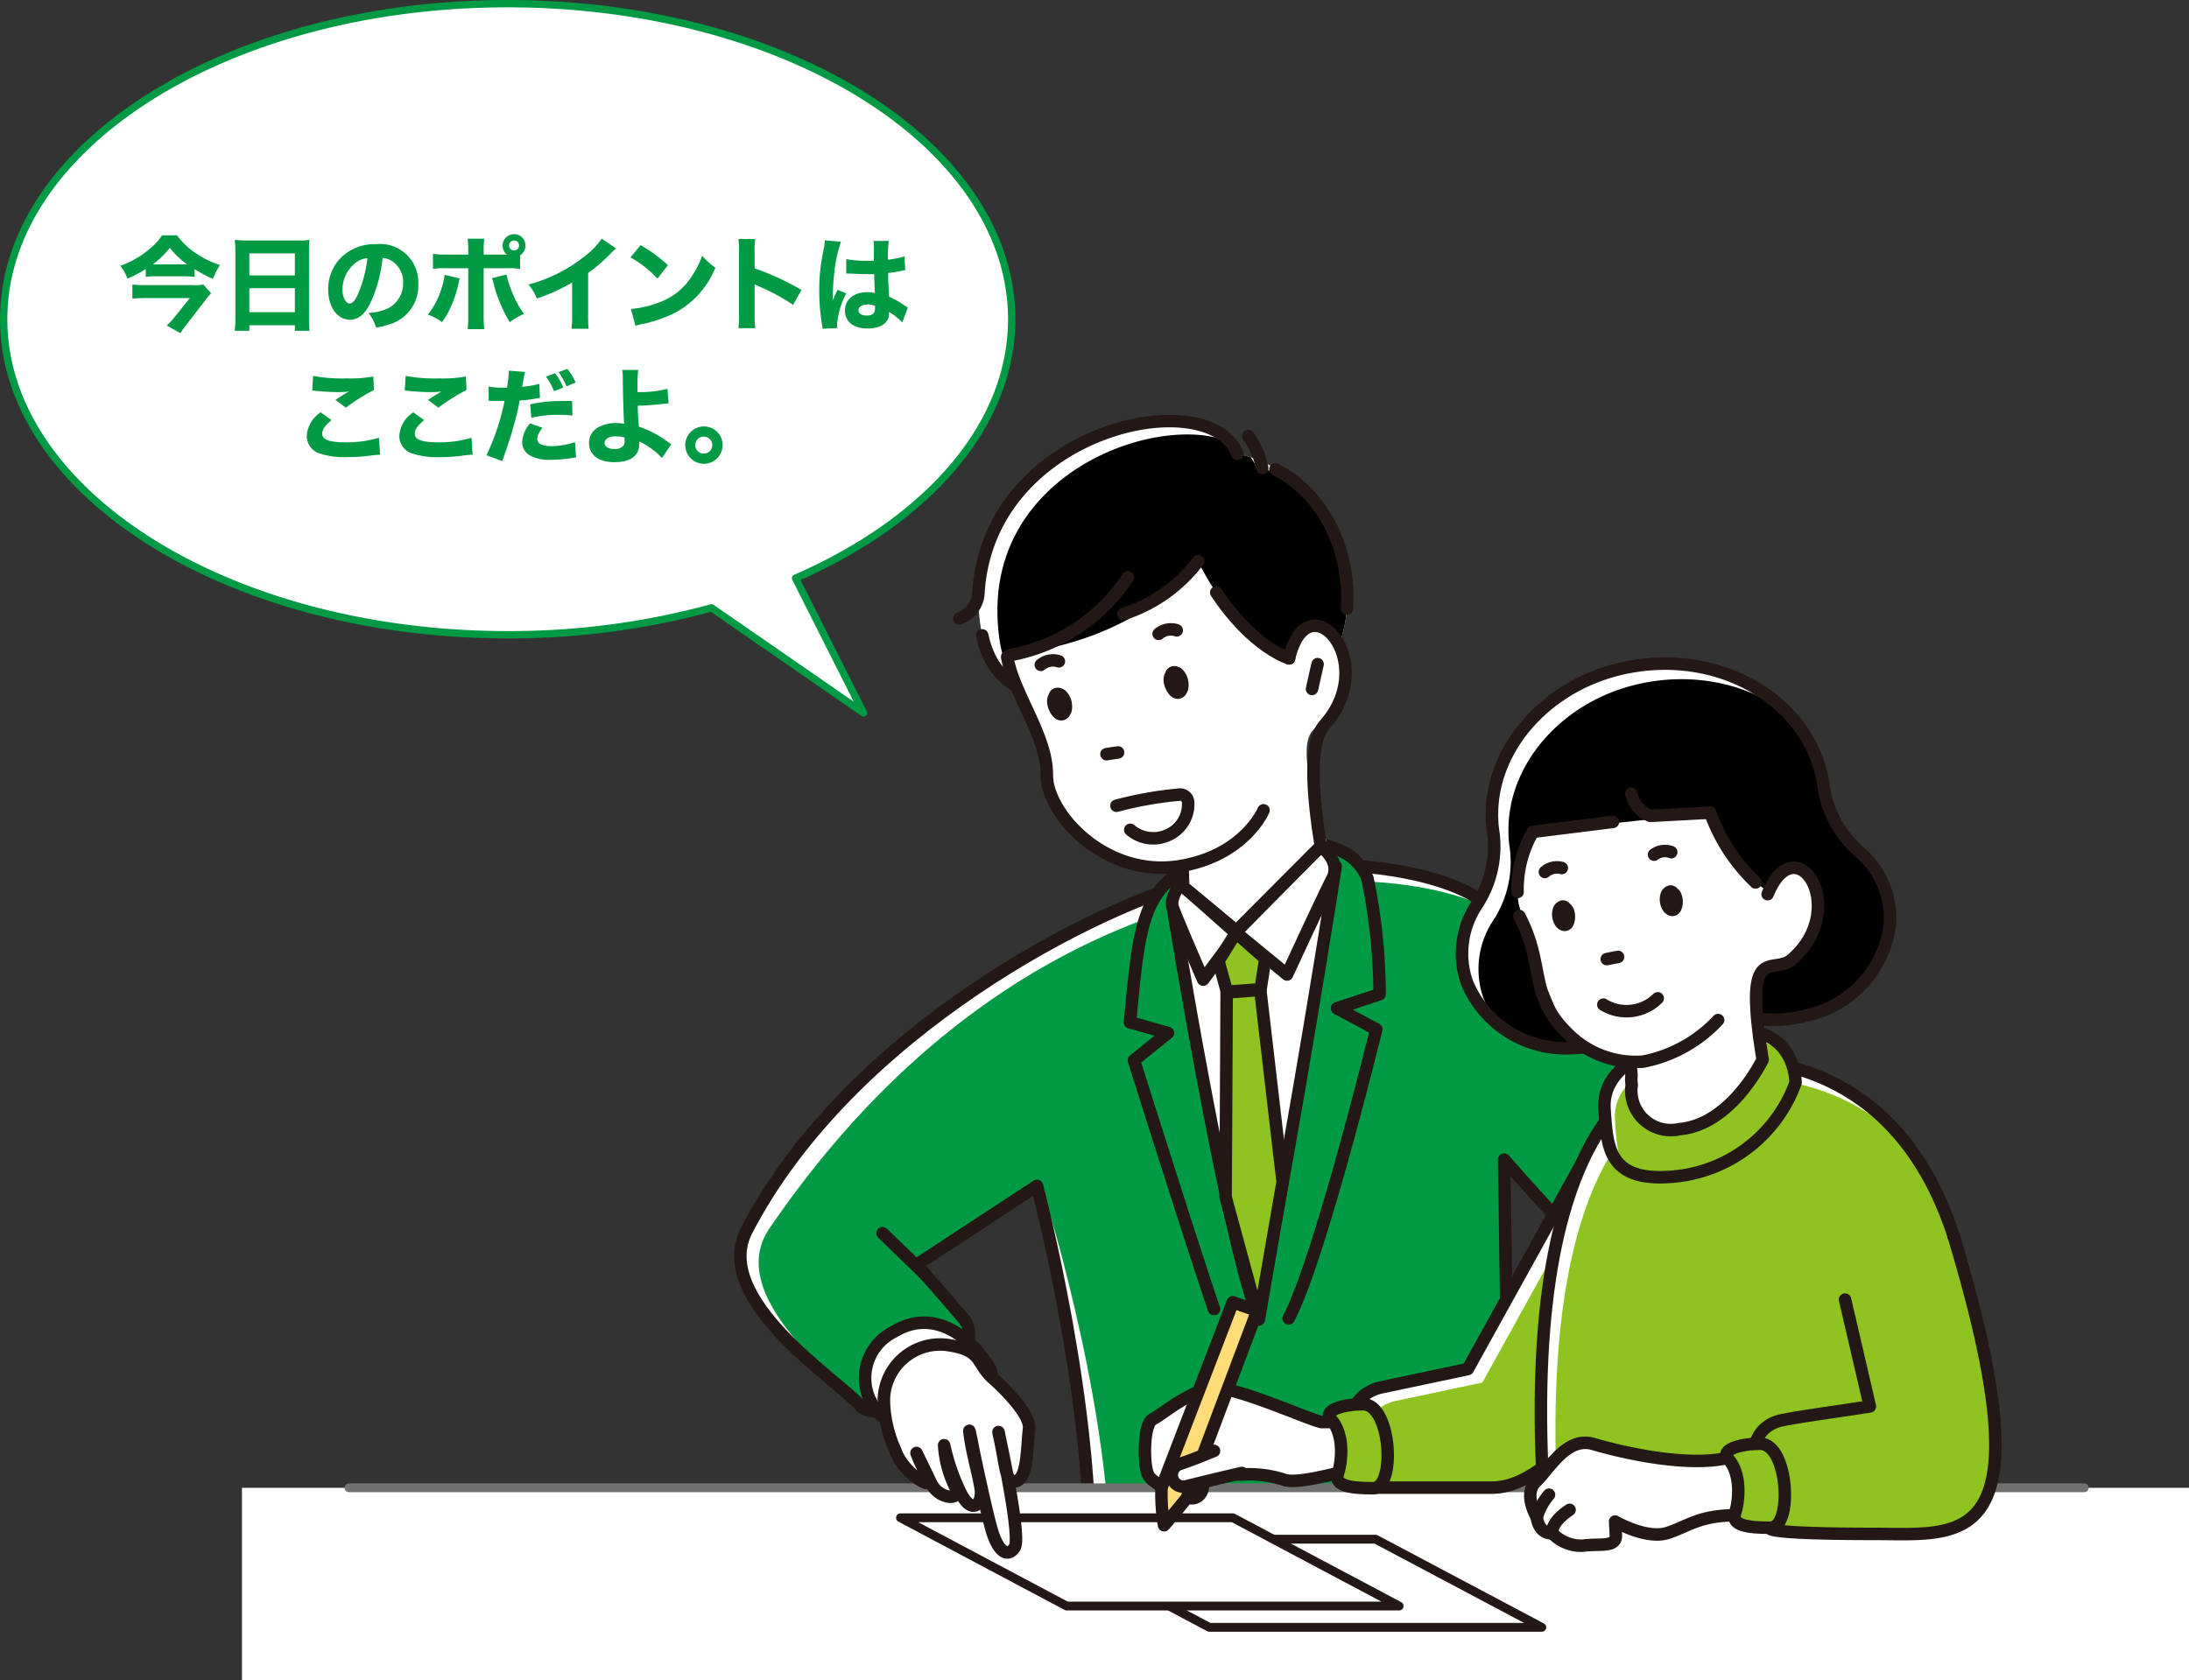
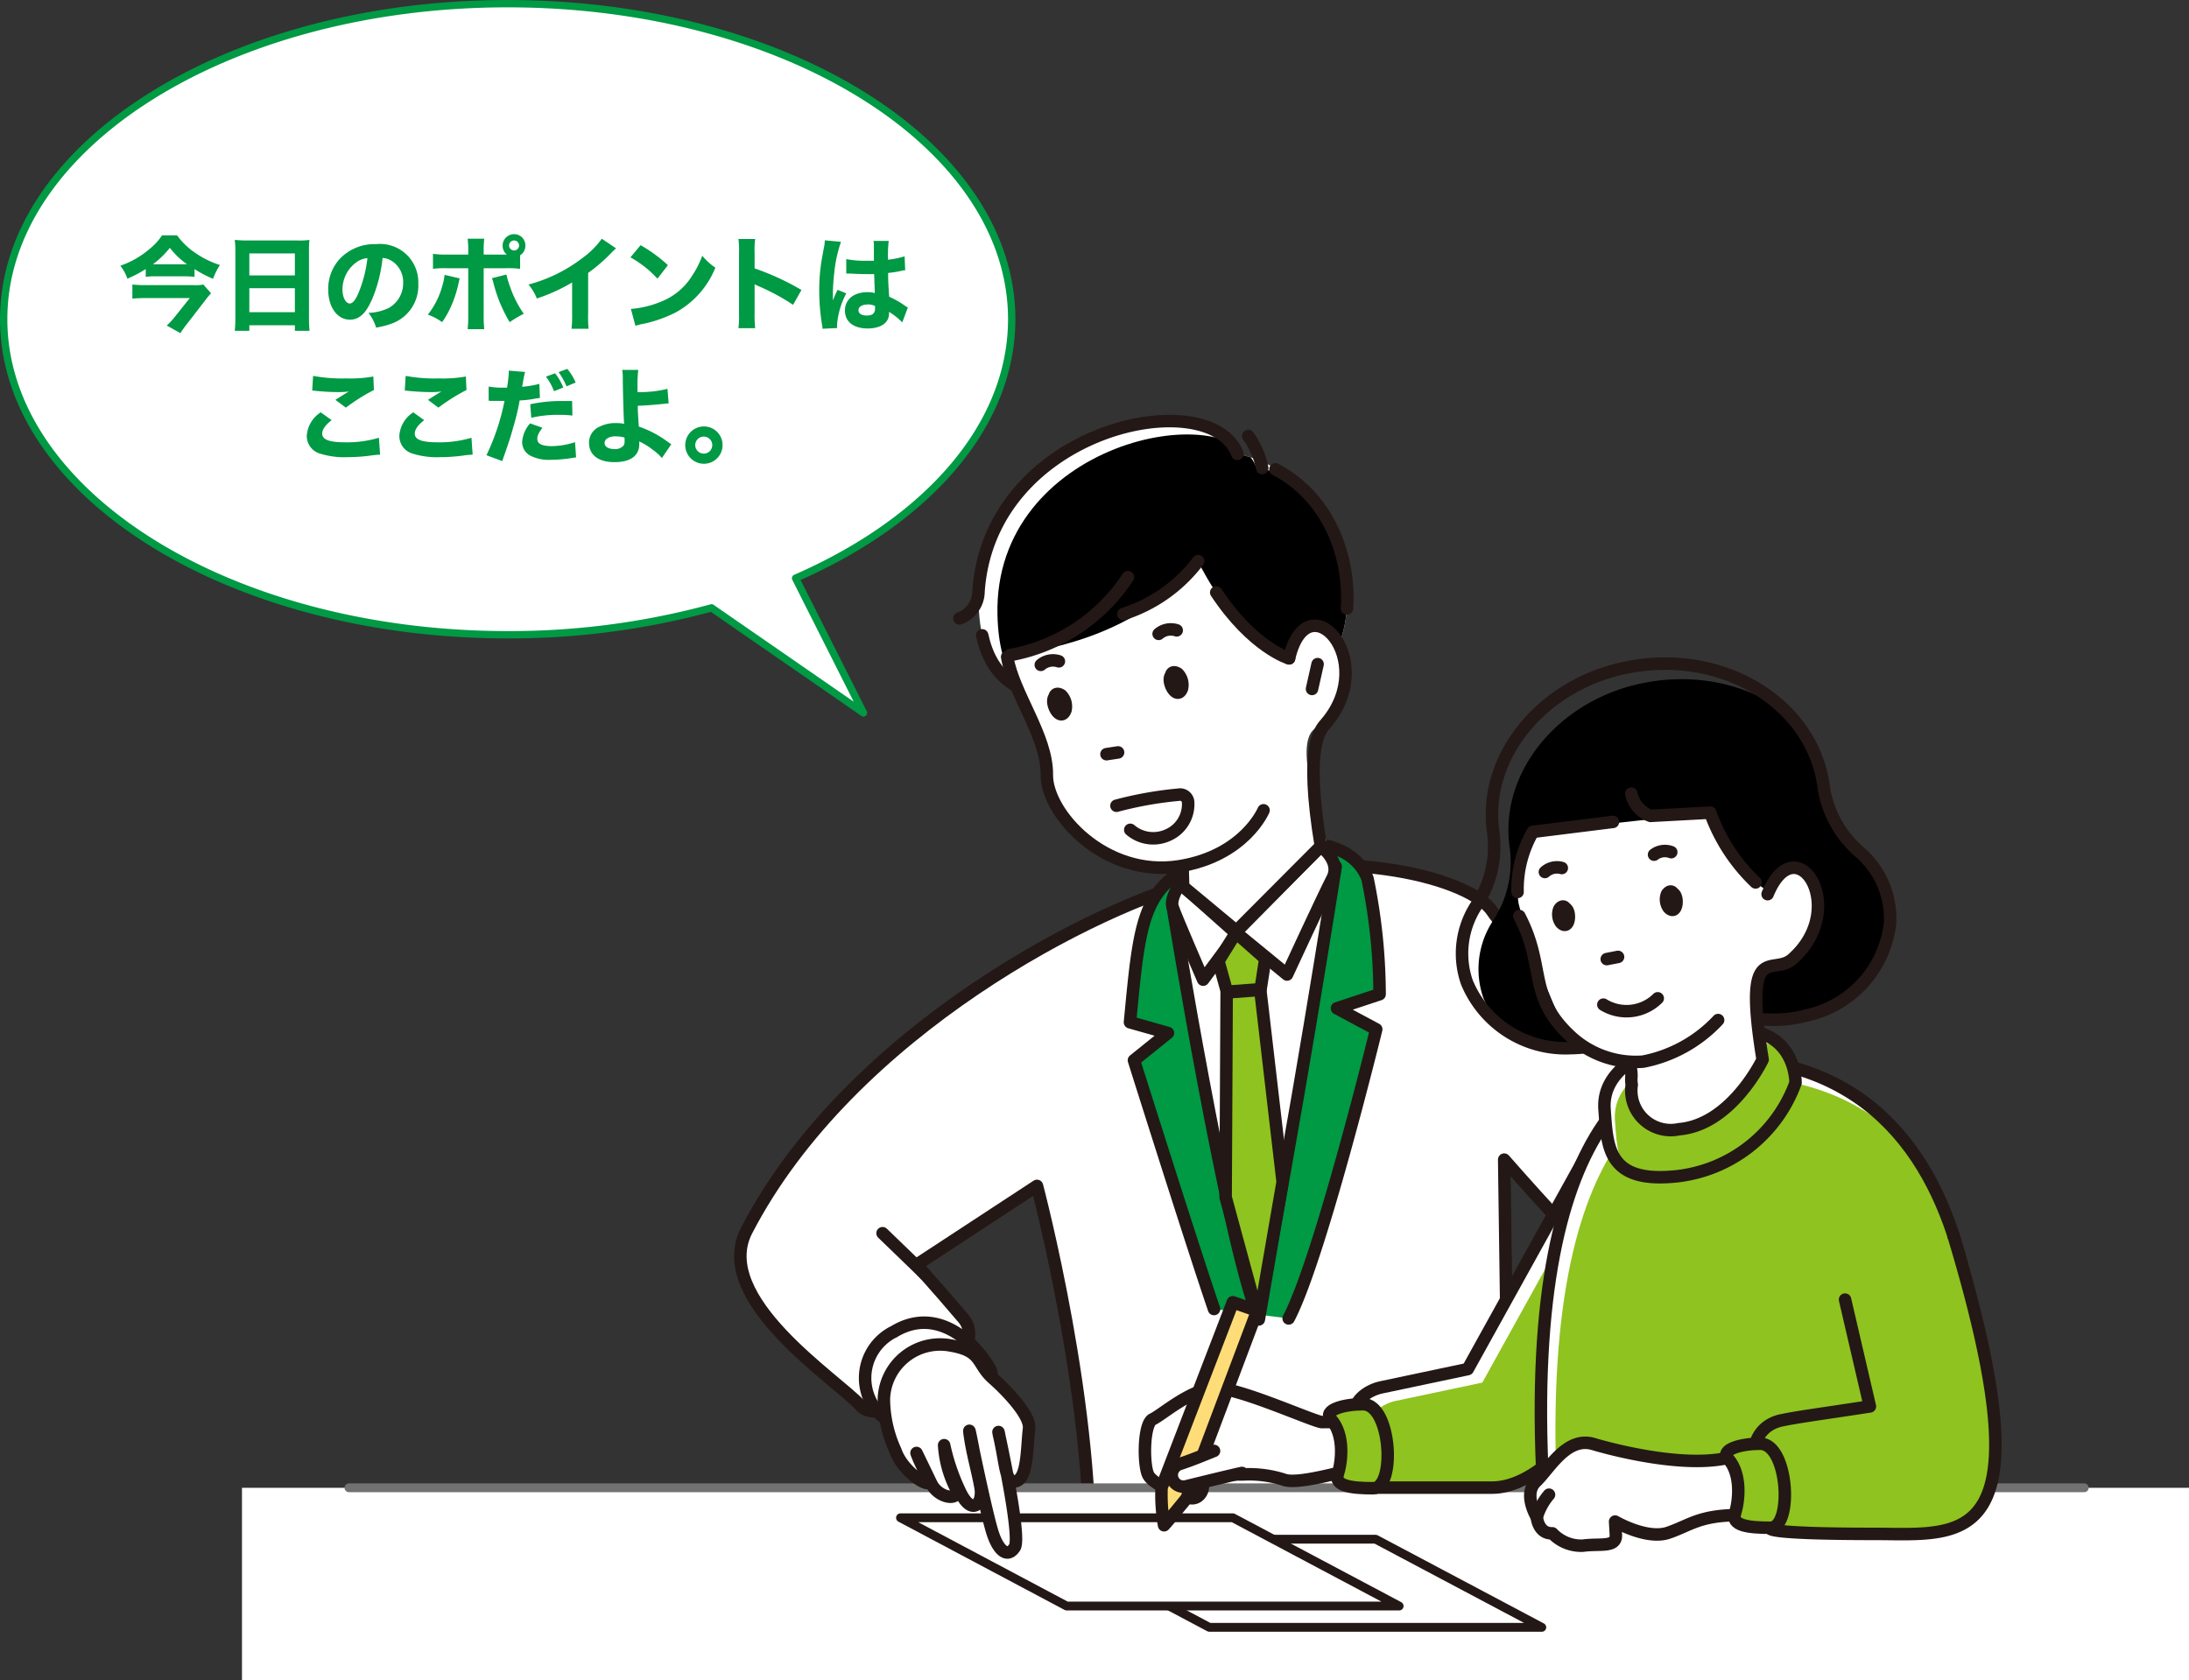
<svg xmlns="http://www.w3.org/2000/svg" width="148.99" height="114.39" viewBox="0 0 148.99 114.39">
  <rect x="0" y="0" width="148.99" height="114.39" fill="#333333" stroke="none" />
  <defs>
    <clipPath id="clip-path">
      <rect id="長方形_13" data-name="長方形 13" width="132.52" height="101.2" transform="translate(16.63 44.92)" fill="none" />
    </clipPath>
    <clipPath id="clip-path-2">
      <path id="パス_445" data-name="パス 445" d="M83.68,79.81c-10.89-.45-16.72,1.11-16.92-7.13-.28-11.76,15.71-15,17.62-10.05,8.92,1.75,11.21,17.67-.7,17.18Z" fill="#fff" />
    </clipPath>
    <clipPath id="clip-path-3">
-       <path id="パス_451" data-name="パス 451" d="M82.04,91.59c-7.05,1.69-24,10.28-31.06,23.9-2.43,4.69,6.17,10.16,7.77,11.95s9.16-3.39,6.97-5.97-3.19-3.63-3.19-3.63l8.21-5.38s4.13,15.58,3.53,26.93h28.67l-.4-28.72s6.12,7.02,9.56,10.01c3.19,2.78,9.76.2,7.37-5.77S103.14,95.99,101.75,93.8s-9.76-4.58-19.71-2.19Z" fill="#fff" stroke="#231815" stroke-linecap="round" stroke-linejoin="round" stroke-width="0.85" />
-     </clipPath>
+       </clipPath>
    <clipPath id="clip-path-4">
      <path id="パス_475" data-name="パス 475" d="M112.96,120.57S107.33,133,101.7,133H93.59l-1.19-5.14c-.07-.86.95-1.52,1.79-1.69l5.87-1.24,8.96-16.18C111.3,105.47,115.83,113.28,112.96,120.57Z" fill="#fff" stroke="#231815" stroke-linecap="round" stroke-linejoin="round" stroke-width="0.85" />
    </clipPath>
    <clipPath id="clip-path-5">
      <path id="パス_479" data-name="パス 479" d="M116.99,103.74c-3.45,0-13.29,2.54-11.8,29.27h29.27s4.11-29.27-17.47-29.27Z" fill="#fff" stroke="#231815" stroke-linecap="round" stroke-linejoin="round" stroke-width="0.85" />
    </clipPath>
    <clipPath id="clip-path-6">
      <path id="パス_483" data-name="パス 483" d="M101.8,88.42a7.872,7.872,0,0,1-.09-1.38c.06-4.51,3.75-8.63,8.79-9.79,6.66-1.54,12.99,2.25,13.78,7.99v.03a7.278,7.278,0,0,0,2.46,4.47,5.962,5.962,0,0,1,2.06,4.86,7.261,7.261,0,0,1-5.61,6.24,8.92,8.92,0,0,1-3.05.28,23,23,0,0,0-10.03,1.39,8.9,8.9,0,0,1-3.01.57A7.264,7.264,0,0,1,100,98.6a5.986,5.986,0,0,1,.65-5.24,7.245,7.245,0,0,0,1.15-4.95Z" fill="#fff" stroke="#231815" stroke-linecap="round" stroke-linejoin="round" stroke-width="0.85" />
    </clipPath>
    <clipPath id="clip-path-7">
      <path id="パス_487" data-name="パス 487" d="M122.37,105.44s.06-4.19-4.88-3.5c-4.31.6-8.35,2.15-8.12,5.31.19,2.59.21,5.07,4.96,4.55A9.758,9.758,0,0,0,122.37,105.44Z" fill="#fff" stroke="#231815" stroke-linecap="round" stroke-linejoin="round" stroke-width="0.85" />
    </clipPath>
  </defs>
  <g id="point" transform="translate(-985.68 -496.03)">
    <g id="グループ_138" data-name="グループ 138" transform="translate(985.52 464.3)" clip-path="url(#clip-path)">
      <g id="グループ_122" data-name="グループ 122">
        <g id="グループ_118" data-name="グループ 118">
          <path id="パス_443" data-name="パス 443" d="M83.68,79.81c-10.89-.45-16.72,1.11-16.92-7.13-.28-11.76,15.71-15,17.62-10.05,8.92,1.75,11.21,17.67-.7,17.18Z" fill="#fff" />
          <g id="グループ_117" data-name="グループ 117" clip-path="url(#clip-path-2)">
            <path id="パス_444" data-name="パス 444" d="M84.97,80.72c-10.89-.45-16.72,1.11-16.92-7.13-.28-11.76,15.71-15,17.62-10.05,8.92,1.75,11.21,17.67-.7,17.18Z" />
          </g>
        </g>
        <path id="パス_446" data-name="パス 446" d="M84.38,62.63C82.51,57.77,67.53,60.81,66.76,72a1.966,1.966,0,0,1-1.3,1.83" fill="none" stroke="#231815" stroke-linecap="round" stroke-linejoin="round" stroke-width="0.85" />
        <path id="パス_447" data-name="パス 447" d="M83.68,79.81c-9.74-.4-15.43.8-16.67-4.83" fill="none" stroke="#231815" stroke-linecap="round" stroke-linejoin="round" stroke-width="0.85" />
        <path id="パス_448" data-name="パス 448" d="M86.97,63.68c3.51,1.83,5.11,5.77,4.87,9.47" fill="none" stroke="#231815" stroke-linecap="round" stroke-linejoin="round" stroke-width="0.85" />
        <g id="グループ_120" data-name="グループ 120">
          <path id="パス_449" data-name="パス 449" d="M82.04,91.59c-7.05,1.69-24,10.28-31.06,23.9-2.43,4.69,6.17,10.16,7.77,11.95s9.16-3.39,6.97-5.97-3.19-3.63-3.19-3.63l8.21-5.38s4.13,15.58,3.53,26.93h28.67l-.4-28.72s6.12,7.02,9.56,10.01c3.19,2.78,9.76.2,7.37-5.77S103.14,95.99,101.75,93.8s-9.76-4.58-19.71-2.19Z" fill="#fff" />
          <g id="グループ_119" data-name="グループ 119" clip-path="url(#clip-path-3)">
            <path id="パス_450" data-name="パス 450" d="M83.45,92.67c-7.05,1.69-19.81,6.4-30.93,22.7-3.37,4.94,6.04,11.35,7.63,13.15s9.16-3.39,6.97-5.97-3.19-3.63-3.19-3.63l7.42-5.47s4.93,15.68,4.33,27.03h28.67l-.4-28.72s6.12,7.02,9.56,10.01c3.19,2.78,9.76.2,7.37-5.77s-16.33-18.92-17.72-21.11S93.4,90.31,83.45,92.7Z" fill="#094" />
          </g>
          <path id="パス_452" data-name="パス 452" d="M82.04,91.59c-7.05,1.69-24,10.28-31.06,23.9-2.43,4.69,6.17,10.16,7.77,11.95s9.16-3.39,6.97-5.97-3.19-3.63-3.19-3.63l8.21-5.38s4.13,15.58,3.53,26.93h28.67l-.4-28.72s6.12,7.02,9.56,10.01c3.19,2.78,9.76.2,7.37-5.77S103.14,95.99,101.75,93.8s-9.76-4.58-19.71-2.19Z" fill="none" stroke="#231815" stroke-linecap="round" stroke-linejoin="round" stroke-width="0.85" />
        </g>
        <line id="線_29" data-name="線 29" x1="2.89" y1="2.79" transform="translate(60.23 115.68)" fill="none" stroke="#231815" stroke-linecap="round" stroke-linejoin="round" stroke-width="0.85" />
        <g id="グループ_121" data-name="グループ 121">
          <line id="線_30" data-name="線 30" x2="3.02" y2="3.18" transform="translate(80.69 92.09)" fill="none" stroke="#231815" stroke-linecap="round" stroke-linejoin="round" stroke-width="0.85" />
          <path id="パス_453" data-name="パス 453" d="M87.87,121.48c2.14-4.06,5.96-19.68,5.96-19.68l-2.67-1.43,2.9-.96a39.385,39.385,0,0,0-.82-7.86c-.97-2.59-4.58-2.89-8.11-2.08-7.18,1.65-7.27,3.56-8.06,11.85l2.58.73-2.31,1.86s4.01,12.73,5.45,16.93" fill="#094" stroke="#231815" stroke-linecap="round" stroke-linejoin="round" stroke-width="0.85" />
          <path id="パス_454" data-name="パス 454" d="M79.98,93.47s3.62,22.26,5.77,27.79c2.45-12.13,5.32-30.55,5.32-30.55" fill="#fff" stroke="#231815" stroke-linecap="round" stroke-linejoin="round" stroke-width="0.85" />
          <path id="パス_455" data-name="パス 455" d="M90.06,89.33l-5.8,5.87,3.5,2.87s2.48-5.37,3.09-6.55-.8-2.18-.8-2.18" fill="#fff" stroke="#231815" stroke-linecap="round" stroke-linejoin="round" stroke-width="0.85" />
        </g>
        <path id="パス_456" data-name="パス 456" d="M84.35,95.32l-2.3,3.1s-1.89-4.35-2.08-4.95.52-1.59.52-1.59l3.86,3.43Z" fill="#fff" stroke="#231815" stroke-linecap="round" stroke-linejoin="round" stroke-width="0.85" />
        <path id="パス_457" data-name="パス 457" d="M83.09,97.15l.58,2.09,2.29-.17.32-2.08-2-1.76Z" fill="#8fc31f" stroke="#231815" stroke-linecap="round" stroke-linejoin="round" stroke-width="0.85" />
        <path id="パス_458" data-name="パス 458" d="M85.94,99.12l-2.29.17-.07,13.94,2.26,8.32,1.62-9.36Z" fill="#8fc31f" stroke="#231815" stroke-linecap="round" stroke-linejoin="round" stroke-width="0.85" />
        <path id="パス_459" data-name="パス 459" d="M68.88,76.33c-.43.06.37,2.06,1.17,3.52,1.82,3.32,1.07,5.14,1.93,6.72.92,1.69,4.58,4.93,8.44,4.13.51,1.44.21-.42.37,1.36l3.28,2.81,6.38-5.89c-2.83-8.48-.42-7.57-.03-8.03,3.63-4.29-1.28-9.73-2.53-4.4,0,0-3.35-.99-6.19-6.61-3.92,4.93-9.92,6-12.83,6.39Z" fill="#fff" />
        <path id="パス_460" data-name="パス 460" d="M80.63,90.87c.02,1.06,0-1.4.06,1.22l3.62,3.01,5.75-5.77c-1.15-6.96-.02-7.93.37-8.39,3.63-4.29-1.28-9.73-2.53-4.4" fill="none" stroke="#231815" stroke-linecap="round" stroke-linejoin="round" stroke-width="0.85" />
        <path id="パス_461" data-name="パス 461" d="M79.83,77.76c-.24.46.46,1.67.78.84a1.092,1.092,0,0,0-.28-1.01c-.43-.28-.58.13-.38.48" fill="#231815" stroke="#231815" stroke-linecap="round" stroke-linejoin="round" stroke-width="0.85" />
        <path id="パス_462" data-name="パス 462" d="M71.9,79.23c-.24.46.46,1.67.78.84a1.092,1.092,0,0,0-.28-1.01c-.43-.28-.58.13-.38.48" fill="#231815" stroke="#231815" stroke-linecap="round" stroke-linejoin="round" stroke-width="0.85" />
        <path id="パス_463" data-name="パス 463" d="M76.15,86.58a25.3,25.3,0,0,1,4.21-.75.553.553,0,0,1,.67.55,2.291,2.291,0,0,1-1.38,2.2,2.4,2.4,0,0,1-2.56-.36" fill="none" stroke="#231815" stroke-linecap="round" stroke-linejoin="round" stroke-width="0.85" />
        <line id="線_31" data-name="線 31" x1="0.38" y2="1.69" transform="translate(89.46 76.94)" fill="none" stroke="#231815" stroke-linecap="round" stroke-linejoin="round" stroke-width="0.85" />
        <line id="線_32" data-name="線 32" x1="0.79" y2="0.12" transform="translate(75.47 82.95)" fill="none" stroke="#231815" stroke-linecap="round" stroke-linejoin="round" stroke-width="0.85" />
        <path id="パス_464" data-name="パス 464" d="M80.25,74.64a1.28,1.28,0,0,0-1.23.24" fill="none" stroke="#231815" stroke-linecap="round" stroke-linejoin="round" stroke-width="0.85" />
        <path id="パス_465" data-name="パス 465" d="M72.23,76.75a1.28,1.28,0,0,0-1.23.24" fill="none" stroke="#231815" stroke-linecap="round" stroke-linejoin="round" stroke-width="0.85" />
        <path id="パス_466" data-name="パス 466" d="M68.71,76.45c.44,2.55,2.73,5.39,2.7,8.02s3.95,7.03,9.01,6.23c4.45-.71,5.74-3.81,5.74-3.81" fill="none" stroke="#231815" stroke-linecap="round" stroke-linejoin="round" stroke-width="0.85" />
        <path id="パス_467" data-name="パス 467" d="M76.93,71.02a12.189,12.189,0,0,1-8.04,5.31" fill="none" stroke="#231815" stroke-linecap="round" stroke-linejoin="round" stroke-width="0.85" />
        <path id="パス_468" data-name="パス 468" d="M81.71,69.93a10.314,10.314,0,0,1-5.09,3.6" fill="none" stroke="#231815" stroke-linecap="round" stroke-linejoin="round" stroke-width="0.85" />
        <path id="パス_469" data-name="パス 469" d="M87.9,76.55s-2.47-.73-4.96-4.49" fill="none" stroke="#231815" stroke-linecap="round" stroke-linejoin="round" stroke-width="0.85" />
        <path id="パス_470" data-name="パス 470" d="M86.07,63.59a5.71,5.71,0,0,0-.95-2.18" fill="none" stroke="#231815" stroke-linecap="round" stroke-linejoin="round" stroke-width="0.85" />
      </g>
      <rect id="長方形_12" data-name="長方形 12" width="175.87" height="27.24" transform="translate(5.46 133.01)" fill="#fff" />
      <line id="線_33" data-name="線 33" x2="118.11" transform="translate(23.91 133.01)" fill="none" stroke="#727171" stroke-linecap="round" stroke-linejoin="round" stroke-width="0.6" />
      <path id="パス_471" data-name="パス 471" d="M105.1,142.51H82.47l-11.31-6H93.79Z" fill="#fff" stroke="#231815" stroke-linecap="round" stroke-linejoin="round" stroke-width="0.6" />
      <path id="パス_472" data-name="パス 472" d="M95.39,141.06H72.76l-11.31-6.01H84.07Z" fill="#fff" stroke="#231815" stroke-linecap="round" stroke-linejoin="round" stroke-width="0.6" />
      <g id="グループ_137" data-name="グループ 137">
        <g id="グループ_124" data-name="グループ 124">
          <path id="パス_473" data-name="パス 473" d="M112.96,120.57S107.33,133,101.7,133H93.59l-1.19-5.14c-.07-.86.95-1.52,1.79-1.69l5.87-1.24,8.96-16.18C111.3,105.47,115.83,113.28,112.96,120.57Z" fill="#fff" />
          <g id="グループ_123" data-name="グループ 123" clip-path="url(#clip-path-4)">
            <path id="パス_474" data-name="パス 474" d="M113.95,121.49s-5.63,12.43-11.26,12.43H94.58l-1.19-5.14c-.07-.86.95-1.52,1.79-1.69l5.87-1.24,8.96-16.18C112.29,106.39,116.82,114.2,113.95,121.49Z" fill="#8fc31f" />
          </g>
          <path id="パス_476" data-name="パス 476" d="M112.96,120.57S107.33,133,101.7,133H93.59l-1.19-5.14c-.07-.86.95-1.52,1.79-1.69l5.87-1.24,8.96-16.18C111.3,105.47,115.83,113.28,112.96,120.57Z" fill="none" stroke="#231815" stroke-linecap="round" stroke-linejoin="round" stroke-width="0.85" />
        </g>
        <g id="グループ_126" data-name="グループ 126">
          <path id="パス_477" data-name="パス 477" d="M116.99,103.74c-3.45,0-13.29,2.54-11.8,29.27h29.27s4.11-29.27-17.47-29.27Z" fill="#fff" />
          <g id="グループ_125" data-name="グループ 125" clip-path="url(#clip-path-5)">
            <path id="パス_478" data-name="パス 478" d="M117.98,105.01c-3.45,0-13.29,2.54-11.8,29.27h29.27s4.11-29.27-17.47-29.27Z" fill="#8fc31f" />
          </g>
          <path id="パス_480" data-name="パス 480" d="M116.99,103.74c-3.45,0-13.29,2.54-11.8,29.27h29.27s4.11-29.27-17.47-29.27Z" fill="none" stroke="#231815" stroke-linecap="round" stroke-linejoin="round" stroke-width="0.85" />
        </g>
        <g id="グループ_134" data-name="グループ 134">
          <g id="グループ_128" data-name="グループ 128">
-             <path id="パス_481" data-name="パス 481" d="M101.8,88.42a7.872,7.872,0,0,1-.09-1.38c.06-4.51,3.75-8.63,8.79-9.79,6.66-1.54,12.99,2.25,13.78,7.99v.03a7.278,7.278,0,0,0,2.46,4.47,5.962,5.962,0,0,1,2.06,4.86,7.261,7.261,0,0,1-5.61,6.24,8.92,8.92,0,0,1-3.05.28,23,23,0,0,0-10.03,1.39,8.9,8.9,0,0,1-3.01.57A7.264,7.264,0,0,1,100,98.6a5.986,5.986,0,0,1,.65-5.24,7.245,7.245,0,0,0,1.15-4.95Z" fill="#fff" />
            <g id="グループ_127" data-name="グループ 127" clip-path="url(#clip-path-6)">
              <path id="パス_482" data-name="パス 482" d="M102.92,89.48a7.872,7.872,0,0,1-.09-1.38c.06-4.51,3.75-8.63,8.79-9.79,6.66-1.54,12.99,2.25,13.78,7.99v.03a7.278,7.278,0,0,0,2.46,4.47,5.962,5.962,0,0,1,2.06,4.86,7.261,7.261,0,0,1-5.61,6.24,8.92,8.92,0,0,1-3.05.28,23,23,0,0,0-10.03,1.39,8.9,8.9,0,0,1-3.01.57,7.264,7.264,0,0,1-7.1-4.48,5.986,5.986,0,0,1,.65-5.24,7.257,7.257,0,0,0,1.15-4.95Z" />
            </g>
            <path id="パス_484" data-name="パス 484" d="M101.8,88.42a7.872,7.872,0,0,1-.09-1.38c.06-4.51,3.75-8.63,8.79-9.79,6.66-1.54,12.99,2.25,13.78,7.99v.03a7.278,7.278,0,0,0,2.46,4.47,5.962,5.962,0,0,1,2.06,4.86,7.261,7.261,0,0,1-5.61,6.24,8.92,8.92,0,0,1-3.05.28,23,23,0,0,0-10.03,1.39,8.9,8.9,0,0,1-3.01.57A7.264,7.264,0,0,1,100,98.6a5.986,5.986,0,0,1,.65-5.24,7.245,7.245,0,0,0,1.15-4.95Z" fill="none" stroke="#231815" stroke-linecap="round" stroke-linejoin="round" stroke-width="0.85" />
          </g>
          <g id="グループ_133" data-name="グループ 133">
            <g id="グループ_130" data-name="グループ 130">
              <path id="パス_485" data-name="パス 485" d="M122.37,105.44s.06-4.19-4.88-3.5c-4.31.6-8.35,2.15-8.12,5.31.19,2.59.21,5.07,4.96,4.55A9.758,9.758,0,0,0,122.37,105.44Z" fill="#fff" />
              <g id="グループ_129" data-name="グループ 129" clip-path="url(#clip-path-7)">
                <path id="パス_486" data-name="パス 486" d="M123.08,106.21s.06-4.19-4.88-3.5c-4.31.6-8.35,2.15-8.12,5.31.19,2.59.21,5.07,4.96,4.55A9.758,9.758,0,0,0,123.08,106.21Z" fill="#8fc31f" />
              </g>
              <path id="パス_488" data-name="パス 488" d="M122.37,105.44s.06-4.19-4.88-3.5c-4.31.6-8.35,2.15-8.12,5.31.19,2.59.21,5.07,4.96,4.55A9.758,9.758,0,0,0,122.37,105.44Z" fill="none" stroke="#231815" stroke-linecap="round" stroke-linejoin="round" stroke-width="0.85" />
            </g>
            <g id="グループ_132" data-name="グループ 132">
              <path id="パス_489" data-name="パス 489" d="M116.56,87.05c2.27,4.76,3.95,5.32,3.95,5.32,1.95-4.72,5.59,1.23,1.61,4.64-.43.37-3.85-.34-1.86,7.12,0,0-2.4,4.67-6.22,4.82-3.18.12-2.79-3.16-2.79-3.16-.12-1.81.08-.47-.02-2.1-3.75,1-5.2-3.33-5.69-4.46a39.87,39.87,0,0,1-2.02-6,7.331,7.331,0,0,1,.97-4.86l12.06-1.31Z" fill="#fff" />
              <path id="パス_490" data-name="パス 490" d="M111.16,104.46c.1.73-.02.52.06,1.12a2.685,2.685,0,0,0,3.22,3.02c3.58-.3,5.69-4.74,5.69-4.74-1.34-8.22.67-5.65,2.02-6.84,3.93-3.46.27-9.14-1.68-4.42" fill="none" stroke="#231815" stroke-linecap="round" stroke-linejoin="round" stroke-width="0.85" />
              <g id="グループ_131" data-name="グループ 131">
                <path id="パス_491" data-name="パス 491" d="M106.76,93.59c.35.3.18,1.52-.36.95a.977.977,0,0,1-.11-.92c.26-.38.52-.09.47.26" fill="#231815" stroke="#231815" stroke-linecap="round" stroke-linejoin="round" stroke-width="0.85" />
                <path id="パス_492" data-name="パス 492" d="M114.09,92.57c.35.3.18,1.52-.36.95a.977.977,0,0,1-.11-.92c.26-.38.52-.09.47.26" fill="#231815" stroke="#231815" stroke-linecap="round" stroke-linejoin="round" stroke-width="0.85" />
                <path id="パス_493" data-name="パス 493" d="M109.29,100.12a3.013,3.013,0,0,0,3.7-.43" fill="none" stroke="#231815" stroke-linecap="round" stroke-linejoin="round" stroke-width="0.85" />
                <path id="パス_494" data-name="パス 494" d="M112.74,89.91a1.227,1.227,0,0,1,1.17-.17" fill="none" stroke="#231815" stroke-linecap="round" stroke-linejoin="round" stroke-width="0.85" />
                <path id="パス_495" data-name="パス 495" d="M106.46,90.82a1.229,1.229,0,0,0-1.15.27" fill="none" stroke="#231815" stroke-linecap="round" stroke-linejoin="round" stroke-width="0.85" />
                <line id="線_34" data-name="線 34" x1="0.77" y2="0.15" transform="translate(109.52 96.87)" fill="none" stroke="#231815" stroke-linecap="round" stroke-linejoin="round" stroke-width="0.85" />
              </g>
            </g>
            <path id="パス_496" data-name="パス 496" d="M117.1,101.17a9.421,9.421,0,0,1-5.11,2.83,6.52,6.52,0,0,1-5.02-1.81c-2.84-2.7-1.59-4.65-3.4-8.1" fill="none" stroke="#231815" stroke-linecap="round" stroke-linejoin="round" stroke-width="0.85" />
          </g>
          <path id="パス_497" data-name="パス 497" d="M119.65,91.8a12.257,12.257,0,0,1-3.09-4.75l-4.06.22a2.045,2.045,0,0,1-1.31-1.51" fill="none" stroke="#231815" stroke-linecap="round" stroke-linejoin="round" stroke-width="0.85" />
          <path id="パス_498" data-name="パス 498" d="M109.94,87.68l-5.45.68a7.835,7.835,0,0,0-1.04,4.09" fill="none" stroke="#231815" stroke-linecap="round" stroke-linejoin="round" stroke-width="0.85" />
        </g>
        <g id="グループ_135" data-name="グループ 135">
          <path id="パス_499" data-name="パス 499" d="M133.12,115.84c6.5,21.58.67,20.31-5.38,20.31-7.47,0-7.07-.37-7.07-.37a15.633,15.633,0,0,1-1.05-3.58c-.5-2.51.6-3.53,1.79-3.78s2.79-.45,6.02-.95l-1.69-7.27" fill="#8fc31f" />
          <path id="パス_500" data-name="パス 500" d="M133.12,115.84c6.5,21.58.67,20.31-5.38,20.31-7.47,0-7.07-.37-7.07-.37a15.633,15.633,0,0,1-1.05-3.58c-.5-2.51.6-3.53,1.79-3.78s2.79-.45,6.02-.95l-1.69-7.27" fill="none" stroke="#231815" stroke-linecap="round" stroke-linejoin="round" stroke-width="0.85" />
        </g>
        <path id="パス_501" data-name="パス 501" d="M118.46,134.87c-2.66.02-3.28.7-4.75,1.2s-3.62-.76-3.62-.76l.05.9c.05.9-1.09.58-2.24.74a2.7,2.7,0,0,1-2.08-.84c-.97.04-1.06-1.1-1.06-1.1s-.96-1.57-.06-2.42,2.09-3.1,3.91-2.56,6.79,1.74,9.64.81a4.324,4.324,0,0,1,.2,4.04Z" fill="#fff" stroke="#231815" stroke-linecap="round" stroke-linejoin="round" stroke-width="0.85" />
        <path id="パス_502" data-name="パス 502" d="M104.76,135a4.233,4.233,0,0,1,.83-1.52" fill="#fff" stroke="#231815" stroke-linecap="round" stroke-linejoin="round" stroke-width="0.85" />
-         <path id="パス_503" data-name="パス 503" d="M105.82,136.11c-.11-.81,1.17-1.6,1.17-1.6" fill="#fff" stroke="#231815" stroke-linecap="round" stroke-linejoin="round" stroke-width="0.85" />
        <g id="グループ_136" data-name="グループ 136">
          <path id="パス_504" data-name="パス 504" d="M84.79,132.1a7.759,7.759,0,0,1,2.85.39c1,.25,3.67-.54,4.52-.69s.75-2.96.25-3.11a11.454,11.454,0,0,0-2.26-.15c-.5,0-5.57-2.31-7.22-2.31s-3.66,1.81-4.31,2.11-.65,3.16-.3,3.81,2.11,1.35,2.81,1.55,1.35-.85.5-1.6h3.16Z" fill="#fff" stroke="#231815" stroke-linecap="round" stroke-linejoin="round" stroke-width="0.85" />
          <path id="パス_505" data-name="パス 505" d="M85.73,120.96l-1.66-.58-4.85,12.61a12.283,12.283,0,0,0,.17,2.57c.17-.16,1.53-1.83,1.53-1.83l4.81-12.77Z" fill="#fedd78" stroke="#231815" stroke-linecap="round" stroke-linejoin="round" stroke-width="0.85" />
          <path id="パス_506" data-name="パス 506" d="M82.79,130.5c-.75.3-1.45.6-2.36.9a.791.791,0,0,0,.5,1.5c1.05-.26,3.06-.75,3.76-.9" fill="#fff" stroke="#231815" stroke-linecap="round" stroke-linejoin="round" stroke-width="0.85" />
        </g>
      </g>
      <path id="パス_507" data-name="パス 507" d="M60.97,122.4a3.517,3.517,0,0,0-1.2,5.28c1.93,2.79,8.85-.9,7.76-2.79s-3.66-4.27-6.55-2.49Z" fill="#fff" stroke="#231815" stroke-linecap="round" stroke-linejoin="round" stroke-width="0.85" />
      <path id="パス_508" data-name="パス 508" d="M68.15,129.34c-.29-1.24,1.59,6.95,1.07,7.73s-1.14.15-1.51-1.02c-.39-1.24-1.28-5.51-1.28-5.51s-.43-2.28-.25-1.04.53,2.41.72,3.5-.57,1.95-1.37.33a14.354,14.354,0,0,1-1.11-3.22,7.5,7.5,0,0,0,.84,3.01c.22.81-1.23.61-1.72-.41s-1-2.07-1-2.07c.25.7.54,1.16.81,1.76.4.87-1.72-.37-2.24-1.91a8.551,8.551,0,0,1-.79-3.53,3.83,3.83,0,0,1,4.58-3.63c2.16.37,1.71,1.25,2.87,2.26.61.53,2.55,2.41,2.43,3.39-.16,1.33-.09,3.5-.96,3.59-.68.07-.6-1.09-1.1-3.23Z" fill="#fff" stroke="#231815" stroke-linecap="round" stroke-linejoin="round" stroke-width="0.85" />
      <path id="パス_509" data-name="パス 509" d="M117.79,131.04c.94,1.07.72,2.91.46,3.72s.87.97,2.41.97,1.24-5.72-.7-5.72c-1.26,0-2.75.38-2.18,1.04Z" fill="#8fc31f" stroke="#231815" stroke-linecap="round" stroke-linejoin="round" stroke-width="0.85" />
      <path id="パス_510" data-name="パス 510" d="M90.76,128.35c.94,1.07.72,2.91.46,3.72s.87.97,2.41.97,1.24-5.72-.7-5.72c-1.26,0-2.75.38-2.18,1.04Z" fill="#8fc31f" stroke="#231815" stroke-linecap="round" stroke-linejoin="round" stroke-width="0.85" />
    </g>
    <g id="グループ_141" data-name="グループ 141" transform="translate(985.52 464.3)">
      <path id="パス_552" data-name="パス 552" d="M69.02,53.46c0-11.86-15.36-21.48-34.31-21.48S.41,41.6.41,53.46,15.77,74.94,34.72,74.94a52.322,52.322,0,0,0,13.87-1.83l10.34,7.15-4.62-9.17c8.89-3.88,14.71-10.33,14.71-17.63Z" fill="#fff" />
      <path id="パス_553" data-name="パス 553" d="M69.02,53.46c0-11.86-15.36-21.48-34.31-21.48S.41,41.6.41,53.46,15.77,74.94,34.72,74.94a52.322,52.322,0,0,0,13.87-1.83l10.34,7.15-4.62-9.17c8.89-3.88,14.71-10.33,14.71-17.63Z" fill="none" stroke="#094" stroke-linecap="round" stroke-linejoin="round" stroke-width="0.5" />
    </g>
    <g id="グループ_142" data-name="グループ 142" transform="translate(985.52 464.3)">
      <path id="パス_554" data-name="パス 554" d="M10.07,50.05a8.034,8.034,0,0,1-1.24.65,2.95,2.95,0,0,0-.48-.88,6.11,6.11,0,0,0,2.01-1.16,3.9,3.9,0,0,0,.83-.91h1.02a4.93,4.93,0,0,0,1.34,1.26,6.076,6.076,0,0,0,1.58.76,4.589,4.589,0,0,0-.47.94,8.294,8.294,0,0,1-1.26-.66v.53a5.329,5.329,0,0,0-.71-.04H10.77a3.609,3.609,0,0,0-.69.04v-.54Zm4.45,1.65a4.84,4.84,0,0,0-.32.38l-1.32,1.71a5.727,5.727,0,0,0-.44.62l-.93-.52a4.351,4.351,0,0,0,.53-.57l1.04-1.3H10.07c-.29,0-.57.01-.9.04V51.1a8.771,8.771,0,0,0,.9.04H13.3a2.777,2.777,0,0,0,.7-.04l.52.59Zm-1.78-1.98h.15a5.423,5.423,0,0,1-1.17-1.12,6.093,6.093,0,0,1-1.15,1.12Z" fill="#094" />
      <path id="パス_555" data-name="パス 555" d="M20.46,48.1a4.071,4.071,0,0,0,.76-.04,6.7,6.7,0,0,0-.03.75v4.54a7.7,7.7,0,0,0,.04.9h-1v-.38h-3.1v.38h-.99a8.158,8.158,0,0,0,.04-.9V48.83a6.507,6.507,0,0,0-.04-.77c.22.02.47.04.79.04h3.52Zm-.23,2.38v-1.5h-3.1v1.5Zm-3.1.87v1.63h3.1V51.35Z" fill="#094" />
      <path id="パス_556" data-name="パス 556" d="M25.44,52.19c-.39.89-.85,1.3-1.46,1.3-.87,0-1.48-.85-1.48-2.05a3.015,3.015,0,0,1,.78-2.08,3.238,3.238,0,0,1,2.47-1.01,2.606,2.606,0,0,1,2.88,2.69,2.74,2.74,0,0,1-1.76,2.7,5.7,5.7,0,0,1-1.11.29,3.078,3.078,0,0,0-.52-1,3.475,3.475,0,0,0,1.39-.34,1.93,1.93,0,0,0,.97-1.72,1.685,1.685,0,0,0-.75-1.46,1.324,1.324,0,0,0-.65-.22,9.955,9.955,0,0,1-.75,2.9Zm-1.11-2.54a2.292,2.292,0,0,0-.86,1.79c0,.53.22.95.5.95.2,0,.42-.27.64-.84a8.833,8.833,0,0,0,.56-2.25,1.536,1.536,0,0,0-.84.35Z" fill="#094" />
      <path id="パス_557" data-name="パス 557" d="M31.45,50.67c-.02.08-.03.11-.12.52a7.881,7.881,0,0,1-.46,1.37,5.789,5.789,0,0,1-.62,1.1,3.638,3.638,0,0,0-.97-.51,5.4,5.4,0,0,0,.97-1.91,4.121,4.121,0,0,0,.17-.8l1.02.24Zm4.1-.64a6.258,6.258,0,0,0-1.01-.04H33.08v3.19a8.615,8.615,0,0,0,.04.96H31.99a8.278,8.278,0,0,0,.04-.96V49.99H30.64a6.679,6.679,0,0,0-1.01.04V49.01a6.384,6.384,0,0,0,1.01.05h1.39v-.27a6.237,6.237,0,0,0-.04-.81h1.13a6.237,6.237,0,0,0-.04.81v.27h1.58a.763.763,0,0,1-.29-.61.781.781,0,0,1,.78-.78.766.766,0,0,1,.77.78.775.775,0,0,1-.36.66v.92Zm-.92.39a5.076,5.076,0,0,0,.23.78,7.212,7.212,0,0,0,.95,1.89,8.115,8.115,0,0,0-.96.57,9.849,9.849,0,0,1-1.13-2.77,1.187,1.187,0,0,0-.08-.22l.98-.25Zm.18-1.98a.34.34,0,1,0,.34-.34A.337.337,0,0,0,34.81,48.44Z" fill="#094" />
      <path id="パス_558" data-name="パス 558" d="M42.1,48.63a3.585,3.585,0,0,0-.27.25,11.427,11.427,0,0,1-1.64,1.43v2.76a8.724,8.724,0,0,0,.03,1.04H39.06a7.83,7.83,0,0,0,.04-1.02V50.96a12.171,12.171,0,0,1-2.4,1.09,3.43,3.43,0,0,0-.57-.95,10.367,10.367,0,0,0,3.69-1.82,5.591,5.591,0,0,0,1.3-1.3l.96.65Z" fill="#094" />
      <path id="パス_559" data-name="パス 559" d="M43.76,48.42a9.972,9.972,0,0,1,1.86,1.36l-.71.92a7.3,7.3,0,0,0-1.84-1.45l.69-.83Zm-.66,4.34a6.724,6.724,0,0,0,2.09-.51,4.367,4.367,0,0,0,2.06-1.72,6.739,6.739,0,0,0,.71-1.39,4.075,4.075,0,0,0,.89.81,6.036,6.036,0,0,1-2.74,3.07,9.294,9.294,0,0,1-2.04.73q-.18.03-.31.06a3.575,3.575,0,0,0-.35.1l-.31-1.15Z" fill="#094" />
      <path id="パス_560" data-name="パス 560" d="M50.42,54.08a6.6,6.6,0,0,0,.04-.99V48.94a5.614,5.614,0,0,0-.04-.94h1.14a5.68,5.68,0,0,0-.04.94V50a17.584,17.584,0,0,1,3.19,1.47l-.57,1.01a14.81,14.81,0,0,0-2.35-1.27c-.13-.06-.16-.07-.27-.13V53.1a8.141,8.141,0,0,0,.04.97H50.42Z" fill="#094" />
      <path id="パス_561" data-name="パス 561" d="M57.4,48.19a9.312,9.312,0,0,0-.46,2.13,13.286,13.286,0,0,0-.09,1.35v.52a6.346,6.346,0,0,1,.32-.73l.59.24a5.56,5.56,0,0,0-.63,2.14c0,.03,0,.1.01.22l-1,.05a1.1,1.1,0,0,0-.03-.28,14.205,14.205,0,0,1-.19-2.3,12.615,12.615,0,0,1,.13-1.88q.03-.21.17-.97a2.816,2.816,0,0,0,.08-.59Zm.37,1.18a6.182,6.182,0,0,0,1.31.11h.56v-.99a1.272,1.272,0,0,0-.03-.36h1.04a8.169,8.169,0,0,0-.05,1.28,6.013,6.013,0,0,0,1.13-.23l.04.95a.883.883,0,0,0-.27.04,6.987,6.987,0,0,1-.89.14c0,.57.01.72.07,1.62a5.973,5.973,0,0,1,1.07.61c.11.07.13.08.2.13l-.38,1.01a4.224,4.224,0,0,0-.9-.72v.12c0,.62-.56,1.01-1.45,1.01-.97,0-1.55-.46-1.55-1.22s.61-1.25,1.53-1.25a1.712,1.712,0,0,1,.5.06c0-.24-.02-.55-.04-1.29h-.48c-.25,0-.88-.02-1.18-.04h-.24v-.96Zm1.44,3.09c-.37,0-.62.15-.62.39,0,.22.21.36.55.36.41,0,.58-.15.58-.5v-.15a1.2,1.2,0,0,0-.51-.11Z" fill="#094" />
      <path id="パス_562" data-name="パス 562" d="M22.72,60.34c-.43.34-.63.64-.63.91,0,.41.48.59,1.58.59a7.581,7.581,0,0,0,2.28-.31l.08,1.15a5.88,5.88,0,0,0-.63.06,11.565,11.565,0,0,1-1.58.11,5.473,5.473,0,0,1-1.84-.23,1.249,1.249,0,0,1-.94-1.22,2.047,2.047,0,0,1,.95-1.6l.74.53Zm-1.24-3.02a10.743,10.743,0,0,0,2.26.17,8.75,8.75,0,0,0,1.83-.13l.04.92a12.917,12.917,0,0,0-1.91,1.2l-.71-.53c.25-.16.72-.46.92-.57a5.428,5.428,0,0,1-.8.04c-.48,0-1.05-.04-1.45-.08a1.287,1.287,0,0,0-.25-.02l.06-1Z" fill="#094" />
      <path id="パス_563" data-name="パス 563" d="M29.02,60.34c-.43.34-.63.64-.63.91,0,.41.48.59,1.58.59a7.581,7.581,0,0,0,2.28-.31l.08,1.15a5.881,5.881,0,0,0-.63.06,11.565,11.565,0,0,1-1.58.11,5.473,5.473,0,0,1-1.84-.23,1.249,1.249,0,0,1-.94-1.22,2.047,2.047,0,0,1,.95-1.6l.74.53Zm-1.24-3.02a10.743,10.743,0,0,0,2.26.17,8.75,8.75,0,0,0,1.83-.13l.04.92A12.917,12.917,0,0,0,30,59.48l-.71-.53c.25-.16.72-.46.92-.57a5.428,5.428,0,0,1-.8.04c-.48,0-1.05-.04-1.45-.08a1.287,1.287,0,0,0-.25-.02l.06-1Z" fill="#094" />
      <path id="パス_564" data-name="パス 564" d="M33.44,58.05a5.424,5.424,0,0,0,1,.07h.23a8.736,8.736,0,0,0,.12-1.04v-.12l1.11.09a6.753,6.753,0,0,0-.14.67c-.03.19-.04.2-.06.34a6.415,6.415,0,0,0,1.17-.2l.04.96a3.825,3.825,0,0,0-.39.06,7.127,7.127,0,0,1-.99.11,15.229,15.229,0,0,1-.41,1.73c-.21.76-.29,1-.61,1.92-.07.2-.13.36-.16.48l-1.08-.4a15.585,15.585,0,0,0,1.23-3.7h-.95a1.087,1.087,0,0,0-.13-.01v-.97Zm3.65,2.79c-.28.37-.36.54-.36.77,0,.33.32.49,1,.49a5.269,5.269,0,0,0,1.57-.27l.07,1.04a3.368,3.368,0,0,0-.36.05,9.078,9.078,0,0,1-1.34.11,2.774,2.774,0,0,1-1.45-.3,1.042,1.042,0,0,1-.52-.91,2.121,2.121,0,0,1,.54-1.27l.84.3Zm2.03-.82a6.6,6.6,0,0,0-.9-.05,7.961,7.961,0,0,0-1.9.2l-.07-.92a9.8,9.8,0,0,1,2.21-.22h.64l.02.99Zm-1.18-2.88a3.922,3.922,0,0,1,.56.97l-.63.25a4.2,4.2,0,0,0-.55-.99Zm.84-.29a3.831,3.831,0,0,1,.56.92l-.62.26a5.153,5.153,0,0,0-.54-.97l.6-.22Z" fill="#094" />
      <path id="パス_565" data-name="パス 565" d="M43.6,56.93a8.919,8.919,0,0,0-.05,1.16v.33a7.7,7.7,0,0,0,2.04-.22l.08.99c-.06,0-.37.04-.96.09-.31.03-.72.06-1.14.07,0,.43.01.53.07,1.42a7.135,7.135,0,0,1,2,1.06c.1.07.13.09.21.14l-.64.94a3.376,3.376,0,0,0-.63-.57,4.625,4.625,0,0,0-.91-.56v.18c0,.8-.6,1.23-1.69,1.23s-1.73-.49-1.73-1.32A1.191,1.191,0,0,1,41,60.76a2.406,2.406,0,0,1,1.09-.23,2.871,2.871,0,0,1,.55.05c-.04-.49-.08-2.09-.09-3.03a3.459,3.459,0,0,0-.04-.64H43.6Zm-1.52,4.5c-.46,0-.77.18-.77.46,0,.25.27.41.67.41a.745.745,0,0,0,.63-.25.569.569,0,0,0,.06-.33v-.2a1.629,1.629,0,0,0-.58-.08Z" fill="#094" />
      <path id="パス_566" data-name="パス 566" d="M49.34,62.03a1.27,1.27,0,1,1-1.27-1.27A1.265,1.265,0,0,1,49.34,62.03Zm-1.86,0a.58.58,0,1,0,.58-.58A.58.58,0,0,0,47.48,62.03Z" fill="#094" />
    </g>
  </g>
</svg>